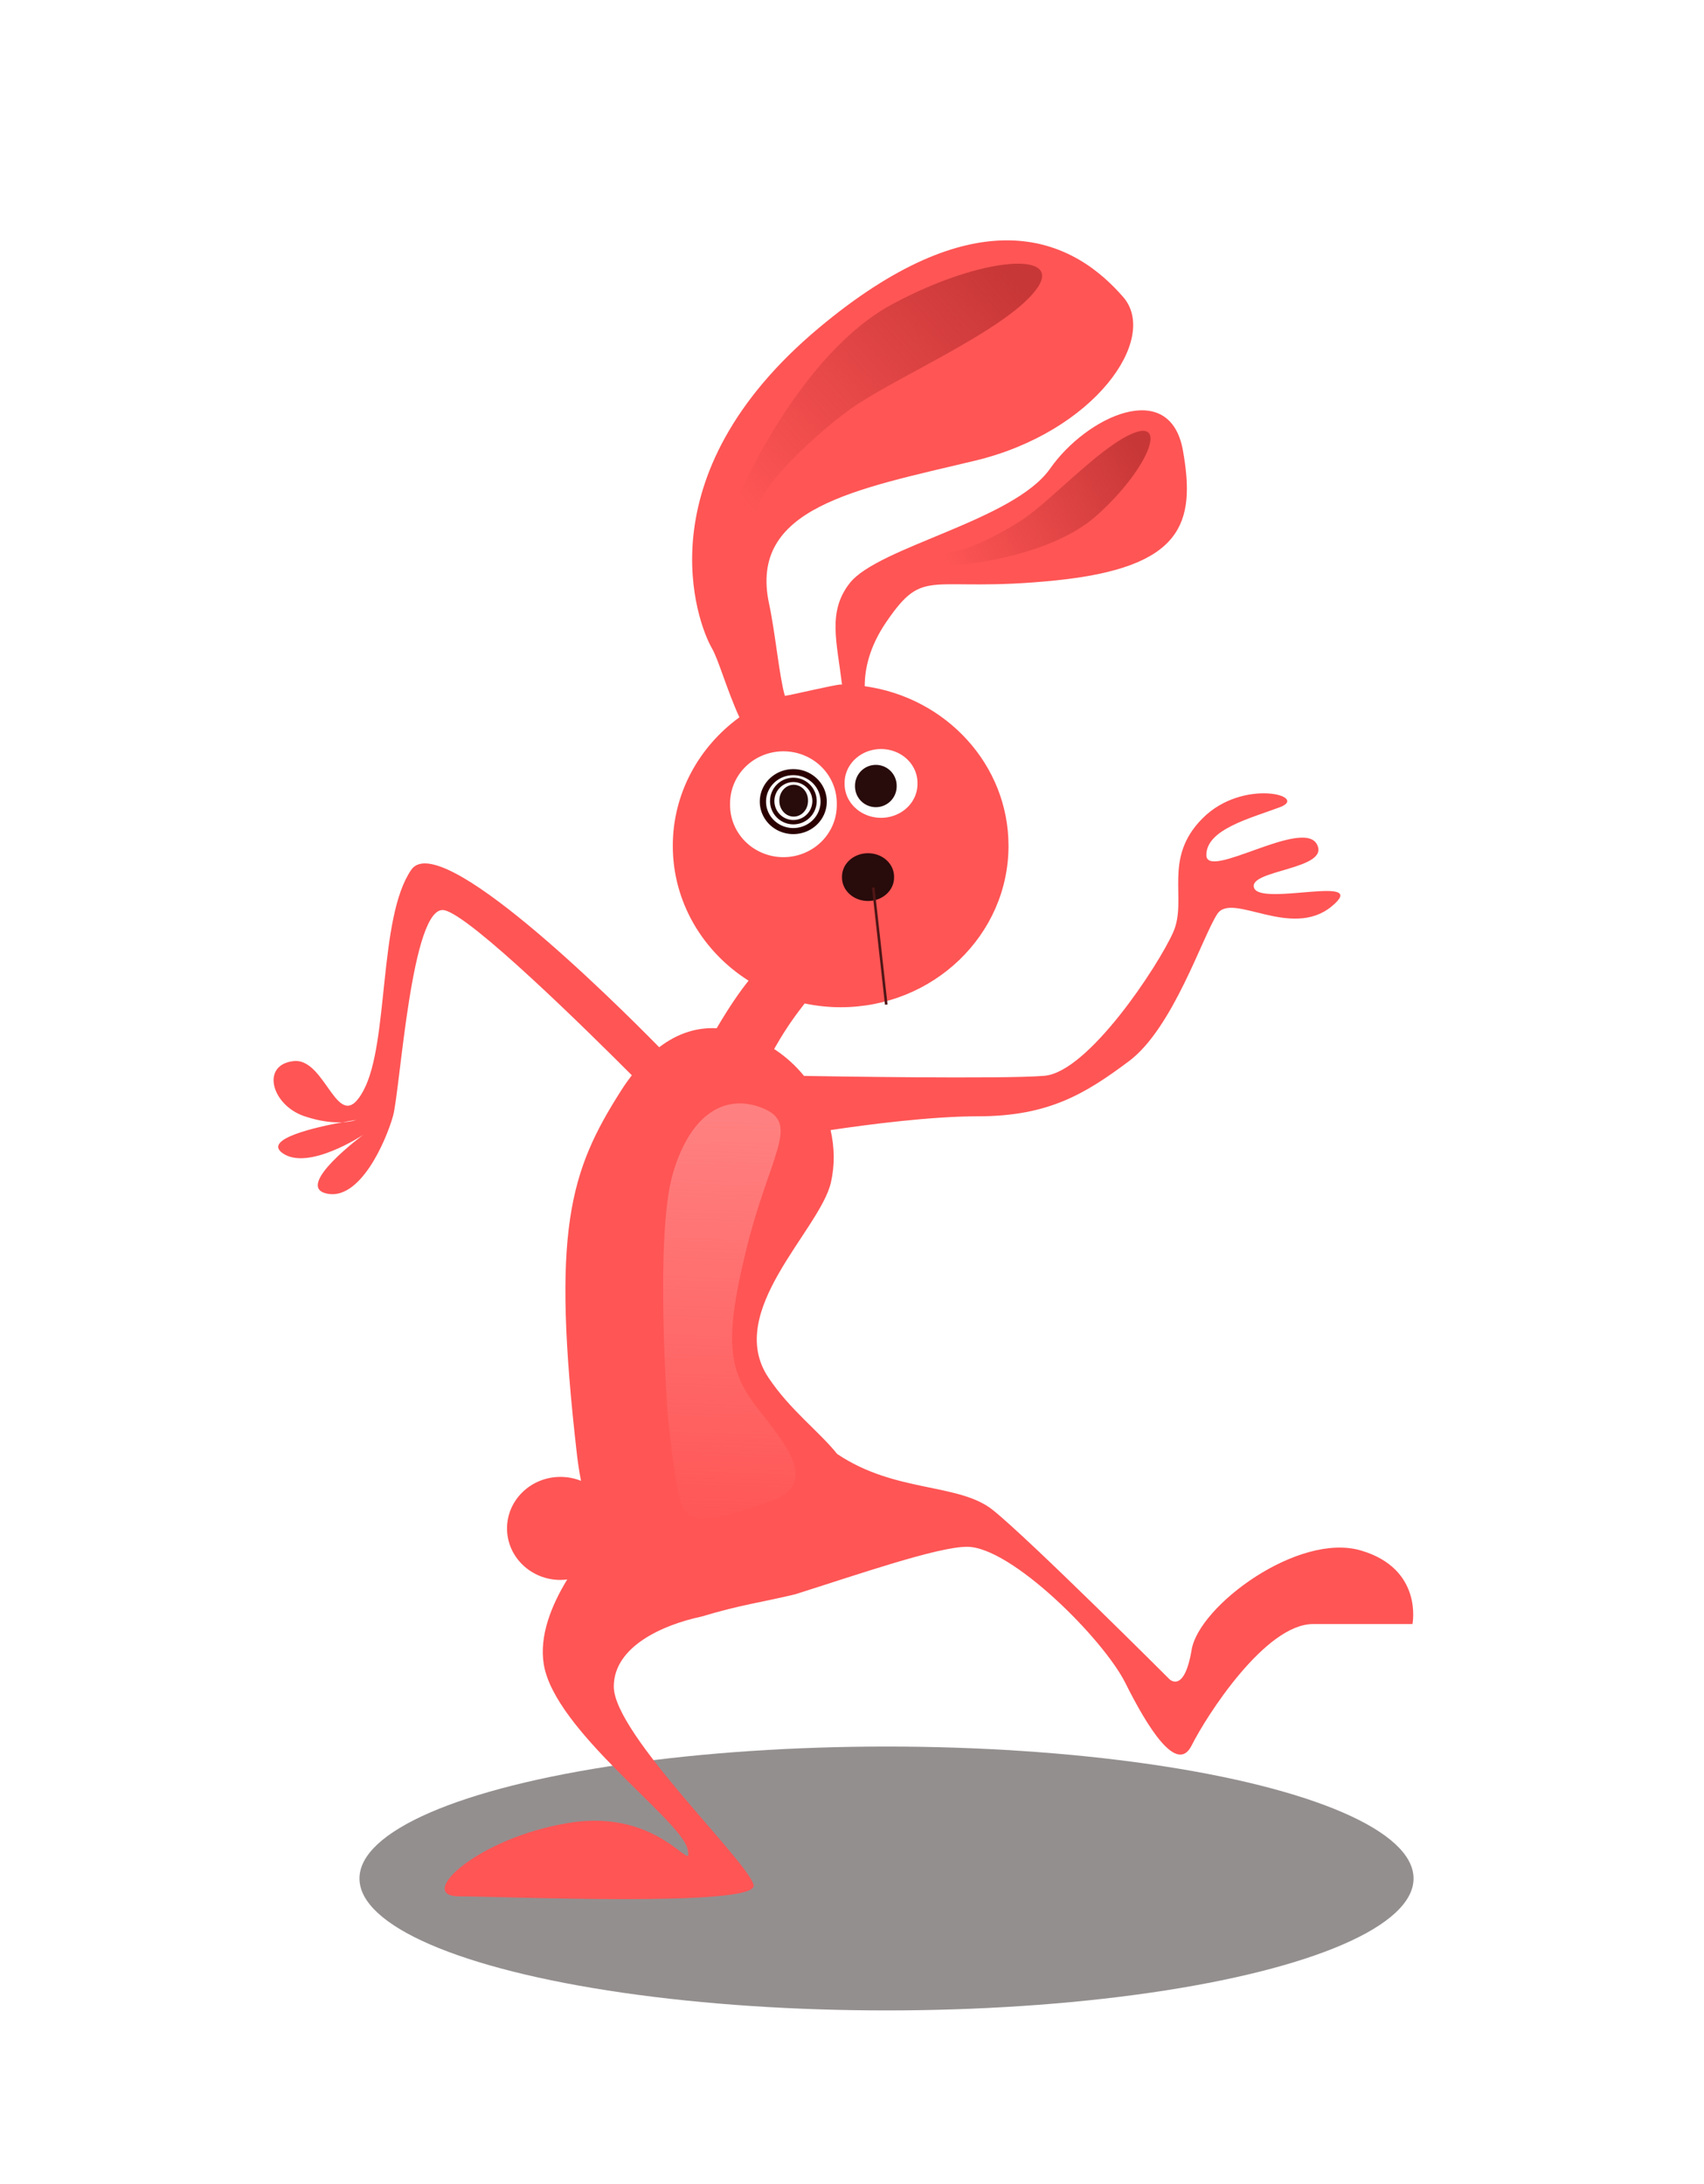
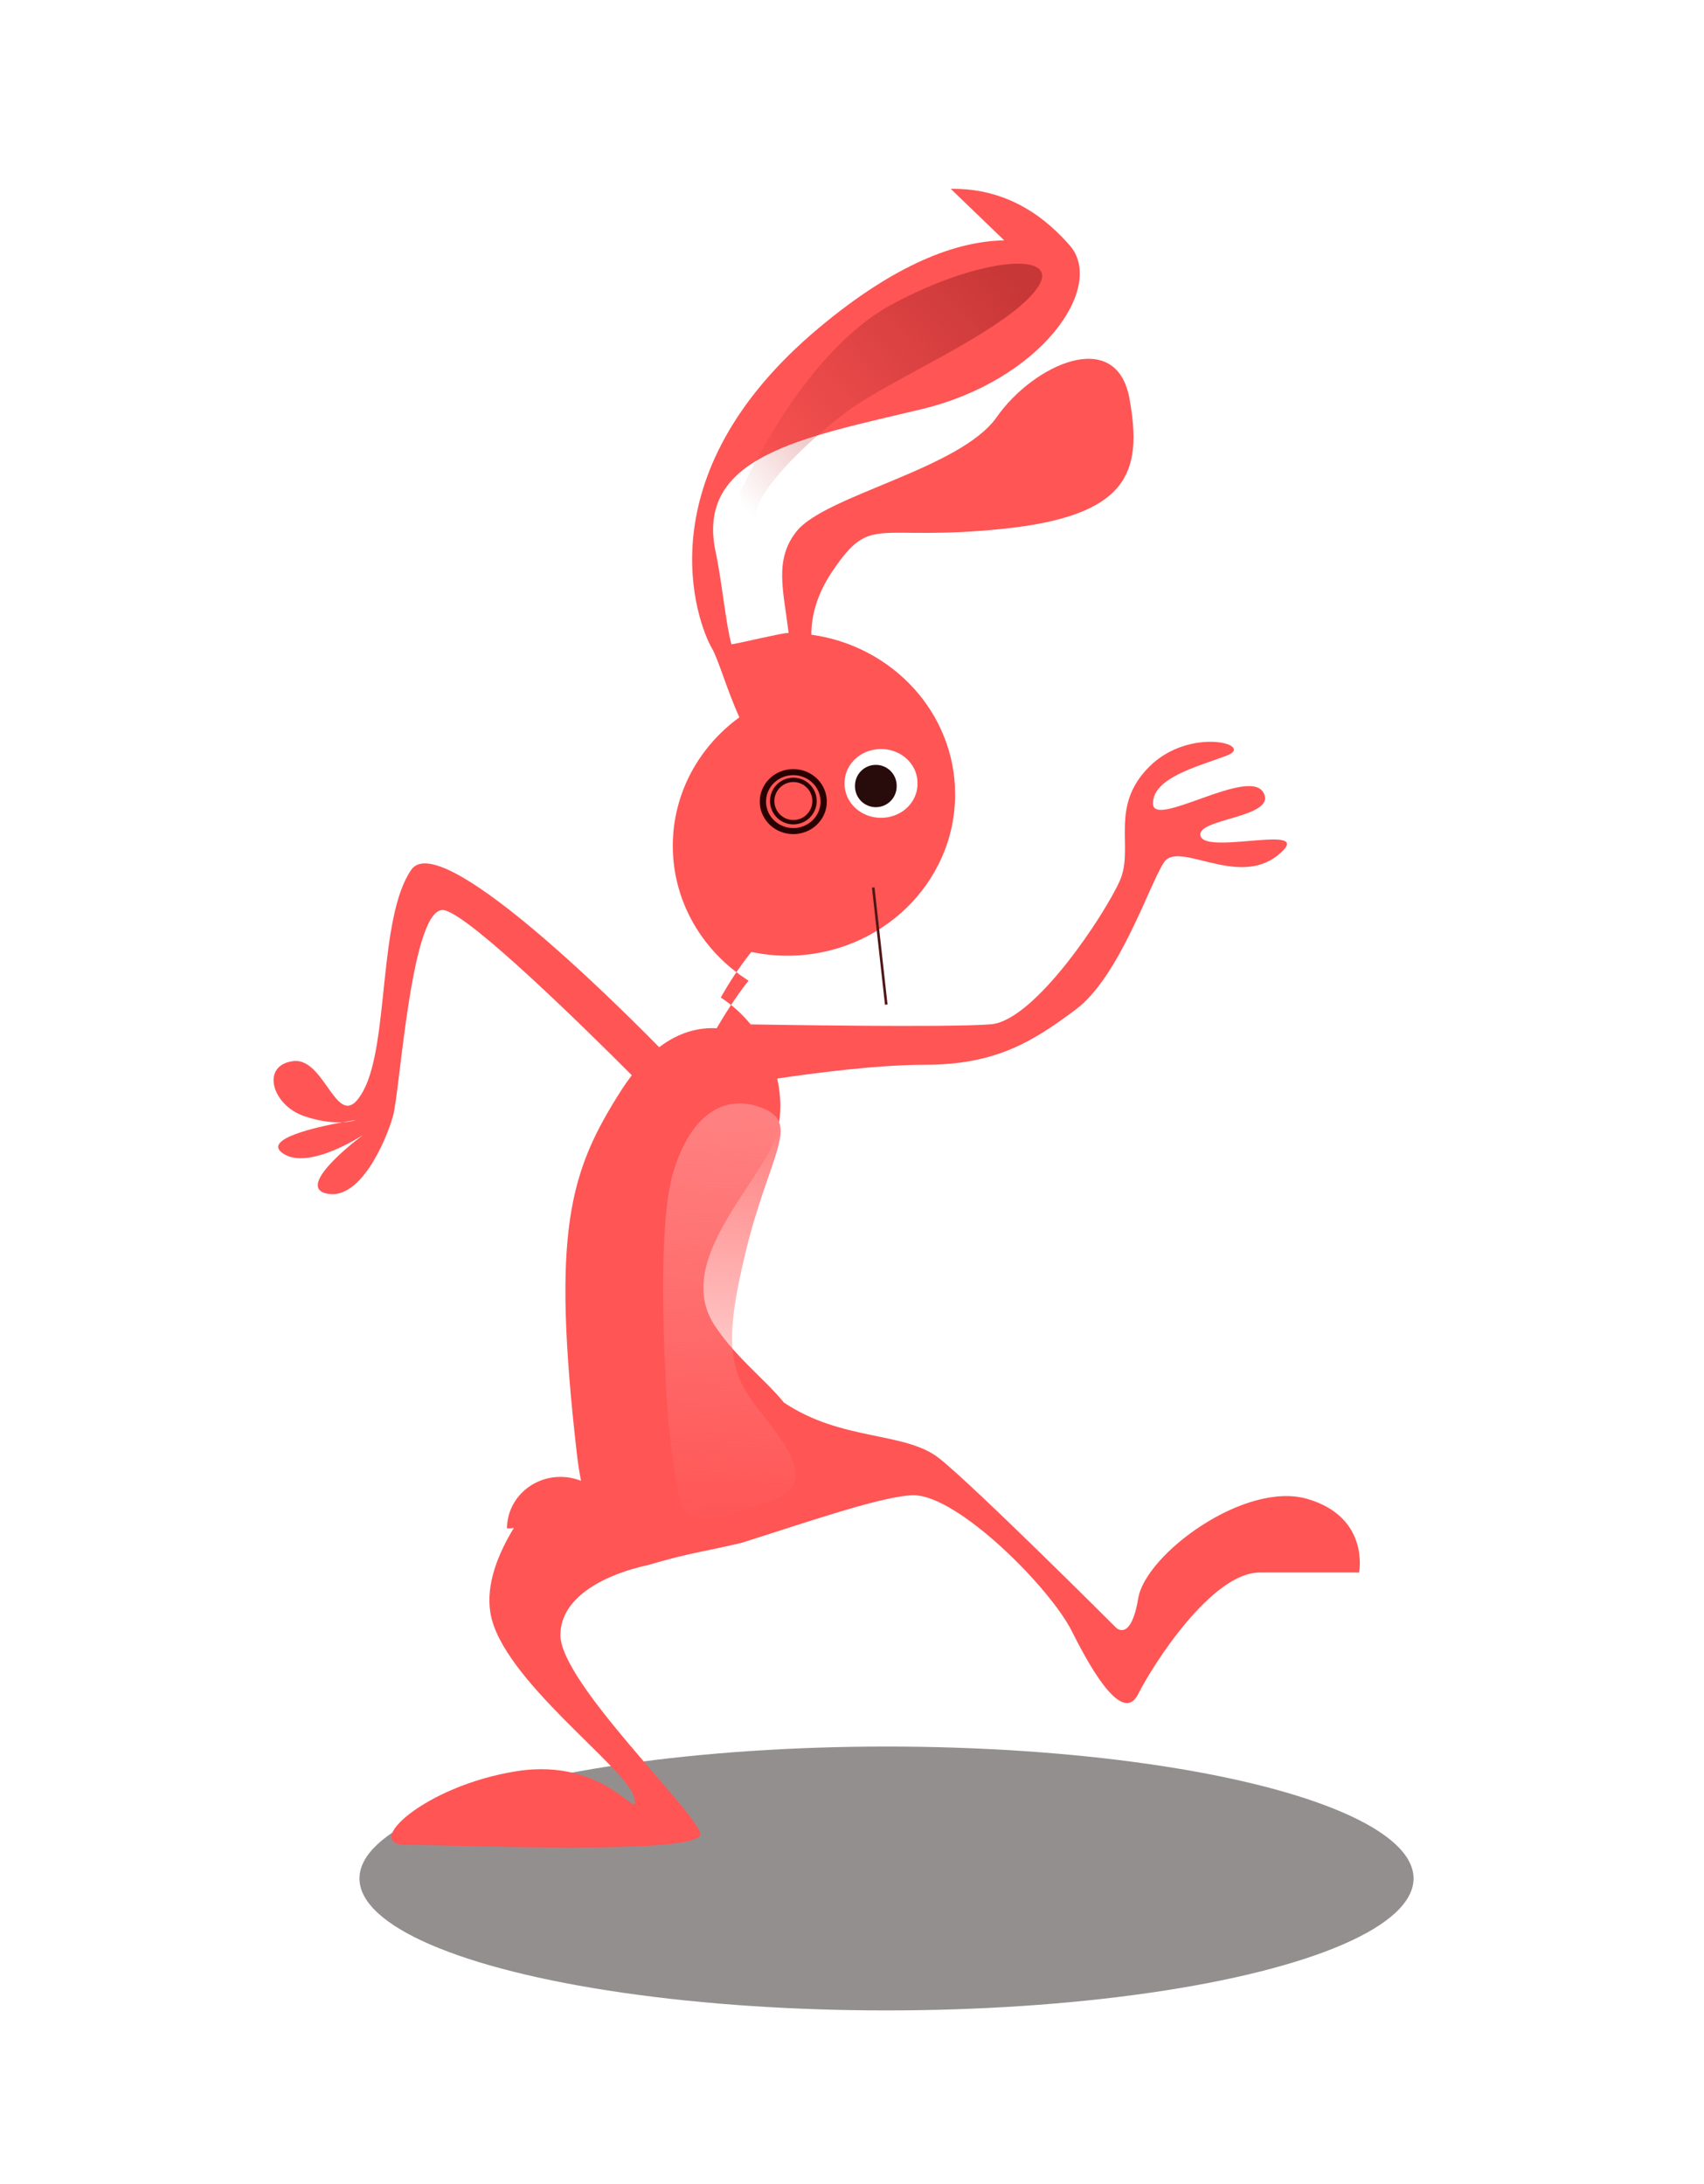
<svg xmlns="http://www.w3.org/2000/svg" xmlns:ns1="http://sodipodi.sourceforge.net/DTD/sodipodi-0.dtd" xmlns:ns2="http://www.inkscape.org/namespaces/inkscape" xmlns:xlink="http://www.w3.org/1999/xlink" id="svg4652" ns1:docname="kablam-numu011-rabbit-isolated.svg" viewBox="0 0 529.11 678.34" ns1:version="0.32" version="1.0" ns2:output_extension="org.inkscape.output.svg.inkscape" ns2:version="1.2.2 (b0a8486, 2022-12-01)">
  <defs id="defs3">
    <linearGradient id="linearGradient5442" ns2:collect="always">
      <stop id="stop5444" style="stop-color:#c83737" offset="0" />
      <stop id="stop5446" style="stop-color:#c83737;stop-opacity:0" offset="1" />
    </linearGradient>
    <linearGradient id="linearGradient7734" y2="825.08" gradientUnits="userSpaceOnUse" x2="256.3" gradientTransform="translate(54.548 -74.751)" y1="664.46" x1="261.63" ns2:collect="always">
      <stop id="stop5434" style="stop-color:#ff8080" offset="0" />
      <stop id="stop5436" style="stop-color:#ff8080;stop-opacity:0" offset="1" />
    </linearGradient>
    <linearGradient id="linearGradient7736" y2="436.17" xlink:href="#linearGradient5442" gradientUnits="userSpaceOnUse" x2="250.16" gradientTransform="translate(64.65 -86.873)" y1="345.26" x1="351.53" ns2:collect="always" />
    <linearGradient id="linearGradient7738" y2="436.17" xlink:href="#linearGradient5442" gradientUnits="userSpaceOnUse" x2="250.16" gradientTransform="matrix(.214 -.599 -.599 -.214 602.61 616.71)" y1="345.26" x1="351.53" ns2:collect="always" />
    <filter ns2:collect="always" style="color-interpolation-filters:sRGB" id="filter1151" x="-0.074" y="-0.296" width="1.148" height="1.591">
      <feGaussianBlur ns2:collect="always" stdDeviation="10.093" id="feGaussianBlur1153" />
    </filter>
  </defs>
  <ns1:namedview id="base" bordercolor="#666666" ns2:pageshadow="2" ns2:window-y="25" pagecolor="#ffffff" ns2:window-height="827" ns2:zoom="1.8545426" ns2:window-x="4" showgrid="false" borderopacity="1.0" ns2:current-layer="layer1" ns2:cx="312.20637" ns2:cy="625.22156" ns2:window-width="1926" ns2:pageopacity="0.0" ns2:document-units="mm" ns2:showpageshadow="2" ns2:pagecheckerboard="0" ns2:deskcolor="#d1d1d1" ns2:window-maximized="0" />
  <g id="layer1" ns2:label="Layer 1" ns2:groupmode="layer" transform="translate(-20.283 -303.23)">
    <ellipse style="opacity:0.729;fill:#382e2e;filter:url(#filter1151);fill-opacity:1" id="path543" cx="295.553" cy="886.662" rx="163.652" ry="40.98" />
    <g id="g5464" ns2:export-ydpi="100" ns2:export-xdpi="100" ns2:export-filename="C:\Documents and Settings\Smitha\Desktop\numu\numu011.png" transform="matrix(.8 0 0 .8 -1.918 179.84)">
-       <path id="path5315" ns1:nodetypes="csscscsccsssscccscssscsscssscssssssccsssscsscscsscssssssssssscscscsscssssscscsssc" style="fill-rule:evenodd;fill:#ff5555" d="m417.52 247.56c-18.31 0.31-41.98 8.87-72.03 34.06-68.69 57.58-47 114.66-41.44 124.25 2.61 4.51 5.86 16.31 10.69 26.85-15.7 11.44-25.85 29.53-25.85 49.9 0 21.88 11.71 41.14 29.41 52.35-3.25 4.04-7.33 9.86-12.31 18.34-0.03 0.04-0.04 0.09-0.07 0.13-7.28-0.38-14.84 1.67-22.31 7.37-18.98-19.33-85.22-84.79-96.22-68.91-12.86 18.58-8.56 67.15-18.56 85.72-10 18.58-14.27-12.86-27.13-11.43-12.85 1.42-8.57 17.15 4.29 21.43 6.33 2.12 11.26 2.48 14.65 2.32 3.11-0.58 5.35-0.91 5.35-0.91s-1.86 0.74-5.35 0.91c-10.17 1.87-30.91 6.5-23.25 11.96 10 7.15 31.44-7.15 31.44-7.15s-27.14 20.02-14.28 22.87c12.86 2.86 22.86-20 25.72-30 2.85-10 7.14-82.85 20-80 10.34 2.3 55.33 46.63 72.72 64.07-1.4 1.82-2.79 3.78-4.16 5.93-20 31.43-27.13 54.27-17.13 141.41 0.41 3.55 0.95 6.92 1.57 10.12-2.46-0.99-5.17-1.53-8-1.53-11.44 0-20.72 8.96-20.72 20s9.28 20 20.72 20c0.9 0 1.78-0.08 2.65-0.18-6.09 9.95-10.95 21.88-9.09 33.03 4.29 25.71 52.86 60.01 55.72 71.43 2.86 11.43-10.01-15.71-45.72-10-35.71 5.72-59.99 28.57-42.84 28.57 17.14 0 115.71 4.29 114.28-4.28-1.43-8.58-54.28-58.59-54.28-77.16 0-15.43 18.71-23.92 34.06-27.19 15.8-4.73 22.33-5.28 36.37-8.65 24.14-7.62 55.25-18.44 66.69-18.44 17.14 0 52.87 35.73 61.44 52.87 8.57 17.15 20 35.71 25.72 24.28 5.71-11.42 28.55-47.15 47.12-47.15h38.6s4.28-21.42-20-28.56c-24.29-7.15-62.87 21.42-65.72 38.56-2.86 17.14-8.57 11.44-8.57 11.44s-54.3-54.29-68.59-65.72c-13.24-10.59-37.86-6.57-60.41-21.75-7.16-8.91-18.3-17.07-26.71-29.69-17.15-25.71 19.99-57.15 24.28-75.72 1.52-6.62 1.42-13.58-0.13-20.34 14.18-2.12 38.86-5.35 57.25-5.35 27.14 0 41.45-8.58 58.6-21.43 17.14-12.86 28.56-48.59 34.28-57.16 5.71-8.57 28.56 10.01 44.28-2.84 15.71-12.86-27.14-0.02-30-7.16s29.99-7.13 24.28-17.13-42.84 14.29-42.84 4.29 17.13-14.28 28.56-18.57c11.43-4.28-14.29-11.43-30 4.28-15.72 15.72-5.72 31.43-11.44 44.29-5.71 12.85-32.86 54.29-50 55.71-16.31 1.36-86.34 0.16-93.28 0.04-3.11-3.82-6.8-7.23-11-10.04-0.19-0.12-0.4-0.24-0.59-0.37 0.19-0.36 0.38-0.7 0.59-1.06 4.52-7.92 8.33-12.88 11.25-16.66 4.5 0.95 9.17 1.47 13.97 1.47 35.96 0 65.15-28.08 65.15-62.66 0-31.52-24.26-57.61-55.81-61.97-0.01-6.72 1.83-15.35 8.35-24.9 15.15-22.22 16.15-11.11 65.65-16.16s54.55-22.21 49.5-50.5c-5.05-28.28-37.39-13.14-51.53 7.06-14.14 20.21-66.67 30.33-77.78 44.47-8.69 11.06-5.01 22.74-3 39.38h-0.53c-2.2 0-19.51 4.18-21.65 4.38-2.12-7.14-3.79-24.91-6.12-35.68-8.08-37.38 33.33-44.46 79.8-55.58 46.47-11.11 71.74-47.46 57.59-63.62-7.95-9.09-22.62-22.34-46.15-21.94z" />
-       <path id="path5322" ns1:rx="20.708128" ns1:ry="20.203051" style="fill:#ffffff" ns1:type="arc" d="m297.99 541.22a20.708 20.203 0 1 1 -41.41 0 20.708 20.203 0 1 1 41.41 0z" transform="translate(54.548 -74.751)" ns1:cy="541.22498" ns1:cx="277.28687" />
+       <path id="path5315" ns1:nodetypes="csscscsccsssscccscssscsscssscssssssccsssscsscscsscssssssssssscscscsscssssscscsssc" style="fill-rule:evenodd;fill:#ff5555" d="m417.52 247.56c-18.31 0.31-41.98 8.87-72.03 34.06-68.69 57.58-47 114.66-41.44 124.25 2.61 4.51 5.86 16.31 10.69 26.85-15.7 11.44-25.85 29.53-25.85 49.9 0 21.88 11.71 41.14 29.41 52.35-3.25 4.04-7.33 9.86-12.31 18.34-0.03 0.04-0.04 0.09-0.07 0.13-7.28-0.38-14.84 1.67-22.31 7.37-18.98-19.33-85.22-84.79-96.22-68.91-12.86 18.58-8.56 67.15-18.56 85.72-10 18.58-14.27-12.86-27.13-11.43-12.85 1.42-8.57 17.15 4.29 21.43 6.33 2.12 11.26 2.48 14.65 2.32 3.11-0.58 5.35-0.91 5.35-0.91s-1.86 0.74-5.35 0.91c-10.17 1.87-30.91 6.5-23.25 11.96 10 7.15 31.44-7.15 31.44-7.15s-27.14 20.02-14.28 22.87c12.86 2.86 22.86-20 25.72-30 2.85-10 7.14-82.85 20-80 10.34 2.3 55.33 46.63 72.72 64.07-1.4 1.82-2.79 3.78-4.16 5.93-20 31.43-27.13 54.27-17.13 141.41 0.41 3.55 0.95 6.92 1.57 10.12-2.46-0.99-5.17-1.53-8-1.53-11.44 0-20.72 8.96-20.72 20c0.9 0 1.78-0.08 2.65-0.18-6.09 9.95-10.95 21.88-9.09 33.03 4.29 25.71 52.86 60.01 55.72 71.43 2.86 11.43-10.01-15.71-45.72-10-35.71 5.72-59.99 28.57-42.84 28.57 17.14 0 115.71 4.29 114.28-4.28-1.43-8.58-54.28-58.59-54.28-77.16 0-15.43 18.71-23.92 34.06-27.19 15.8-4.73 22.33-5.28 36.37-8.65 24.14-7.62 55.25-18.44 66.69-18.44 17.14 0 52.87 35.73 61.44 52.87 8.57 17.15 20 35.71 25.72 24.28 5.71-11.42 28.55-47.15 47.12-47.15h38.6s4.28-21.42-20-28.56c-24.29-7.15-62.87 21.42-65.72 38.56-2.86 17.14-8.57 11.44-8.57 11.44s-54.3-54.29-68.59-65.72c-13.24-10.59-37.86-6.57-60.41-21.75-7.16-8.91-18.3-17.07-26.71-29.69-17.15-25.71 19.99-57.15 24.28-75.72 1.52-6.62 1.42-13.58-0.13-20.34 14.18-2.12 38.86-5.35 57.25-5.35 27.14 0 41.45-8.58 58.6-21.43 17.14-12.86 28.56-48.59 34.28-57.16 5.71-8.57 28.56 10.01 44.28-2.84 15.71-12.86-27.14-0.02-30-7.16s29.99-7.13 24.28-17.13-42.84 14.29-42.84 4.29 17.13-14.28 28.56-18.57c11.43-4.28-14.29-11.43-30 4.28-15.72 15.72-5.72 31.43-11.44 44.29-5.71 12.85-32.86 54.29-50 55.71-16.31 1.36-86.34 0.16-93.28 0.04-3.11-3.82-6.8-7.23-11-10.04-0.19-0.12-0.4-0.24-0.59-0.37 0.19-0.36 0.38-0.7 0.59-1.06 4.52-7.92 8.33-12.88 11.25-16.66 4.5 0.95 9.17 1.47 13.97 1.47 35.96 0 65.15-28.08 65.15-62.66 0-31.52-24.26-57.61-55.81-61.97-0.01-6.72 1.83-15.35 8.35-24.9 15.15-22.22 16.15-11.11 65.65-16.16s54.55-22.21 49.5-50.5c-5.05-28.28-37.39-13.14-51.53 7.06-14.14 20.21-66.67 30.33-77.78 44.47-8.69 11.06-5.01 22.74-3 39.38h-0.53c-2.2 0-19.51 4.18-21.65 4.38-2.12-7.14-3.79-24.91-6.12-35.68-8.08-37.38 33.33-44.46 79.8-55.58 46.47-11.11 71.74-47.46 57.59-63.62-7.95-9.09-22.62-22.34-46.15-21.94z" />
      <path id="path5324" ns1:rx="14.142136" ns1:ry="13.131983" style="fill:#ffffff" ns1:type="arc" d="m329.31 533.14a14.142 13.132 0 1 1 -28.28 0 14.142 13.132 0 1 1 28.28 0z" transform="translate(54.548 -74.751)" ns1:cy="533.1438" ns1:cx="315.1676" />
-       <path id="path5326" ns1:rx="10.101525" ns1:ry="9.0913725" style="fill:#280b0b" ns1:type="arc" d="m320.22 569.51a10.102 9.091 0 1 1 -20.2 0 10.102 9.091 0 1 1 20.2 0z" transform="translate(54.548 -74.751)" ns1:cy="569.50928" ns1:cx="310.11682" />
      <path id="path5328" style="stroke:#501616;stroke-width:1px;fill:none" d="m366.69 498.8l5.05 45.46" />
-       <path id="path5336" ns1:rx="5.5558391" ns1:ry="6.0609155" style="fill:#280b0b" ns1:type="arc" d="m288.9 536.17a5.556 6.061 0 1 1 -11.11 0 5.556 6.061 0 1 1 11.11 0z" transform="translate(52.467 -71.075)" ns1:cy="536.17426" ns1:cx="283.34778" />
      <path id="path5338" ns1:rx="8.0812206" ns1:ry="8.0812206" style="fill:#280b0b" ns1:type="arc" d="m320.22 537.18a8.081 8.081 0 1 1 -16.16 0 8.081 8.081 0 1 1 16.16 0z" transform="translate(55.558 -77.782)" ns1:cy="537.18439" ns1:cx="312.13715" />
      <path id="path5340" ns1:rx="8.207489" ns1:ry="8.207489" style="stroke:#2b0000;stroke-width:1.687;fill:none" ns1:type="arc" d="m290.42 536.05a8.207 8.207 0 1 1 -16.42 0 8.207 8.207 0 1 1 16.42 0z" transform="translate(53.477 -70.823)" ns1:cy="536.04797" ns1:cx="282.21136" />
      <path id="path5342" ns1:rx="8.207489" ns1:ry="8.207489" style="stroke:#2b0000;stroke-width:1.687;fill:none" ns1:type="arc" d="m290.42 536.05a8.207 8.207 0 1 1 -16.42 0 8.207 8.207 0 1 1 16.42 0z" transform="matrix(1.436 0 0 1.393 -69.596 -281.27)" ns1:cy="536.04797" ns1:cx="282.21136" />
      <path id="path5422" style="fill-rule:evenodd;fill:url(#linearGradient7734)" d="m286.88 702.85s-5.05-68.69 2.02-92.93c7.07-24.25 21.22-31.32 35.36-25.26s2.02 18.18-7.07 55.56-6.06 47.48 6.06 62.63 21.21 28.28 3.03 34.34c-18.18 6.07-31.32 11.12-34.35 0-3.03-11.11-5.05-34.34-5.05-34.34z" />
      <path id="path5440" style="fill-rule:evenodd;fill:url(#linearGradient7736)" d="m315.17 345.26s23.23-53.54 58.59-72.74c35.35-19.19 68.69-21.21 55.55-5.05-13.13 16.17-56.56 34.35-72.73 46.47-16.16 12.12-34.34 30.31-35.35 39.4s-8.08-7.07-6.06-8.08z" />
-       <path id="path5450" style="fill-rule:evenodd;fill:url(#linearGradient7738)" d="m397.28 373.88s37.08-2.45 56.16-19.53c19.09-17.08 27.45-36.63 14.94-32.22-12.5 4.4-32.72 26.54-43.45 33.63s-25.53 14.09-31.2 12.75c-5.66-1.34 2.51 6.36 3.55 5.37z" />
    </g>
  </g>
</svg>